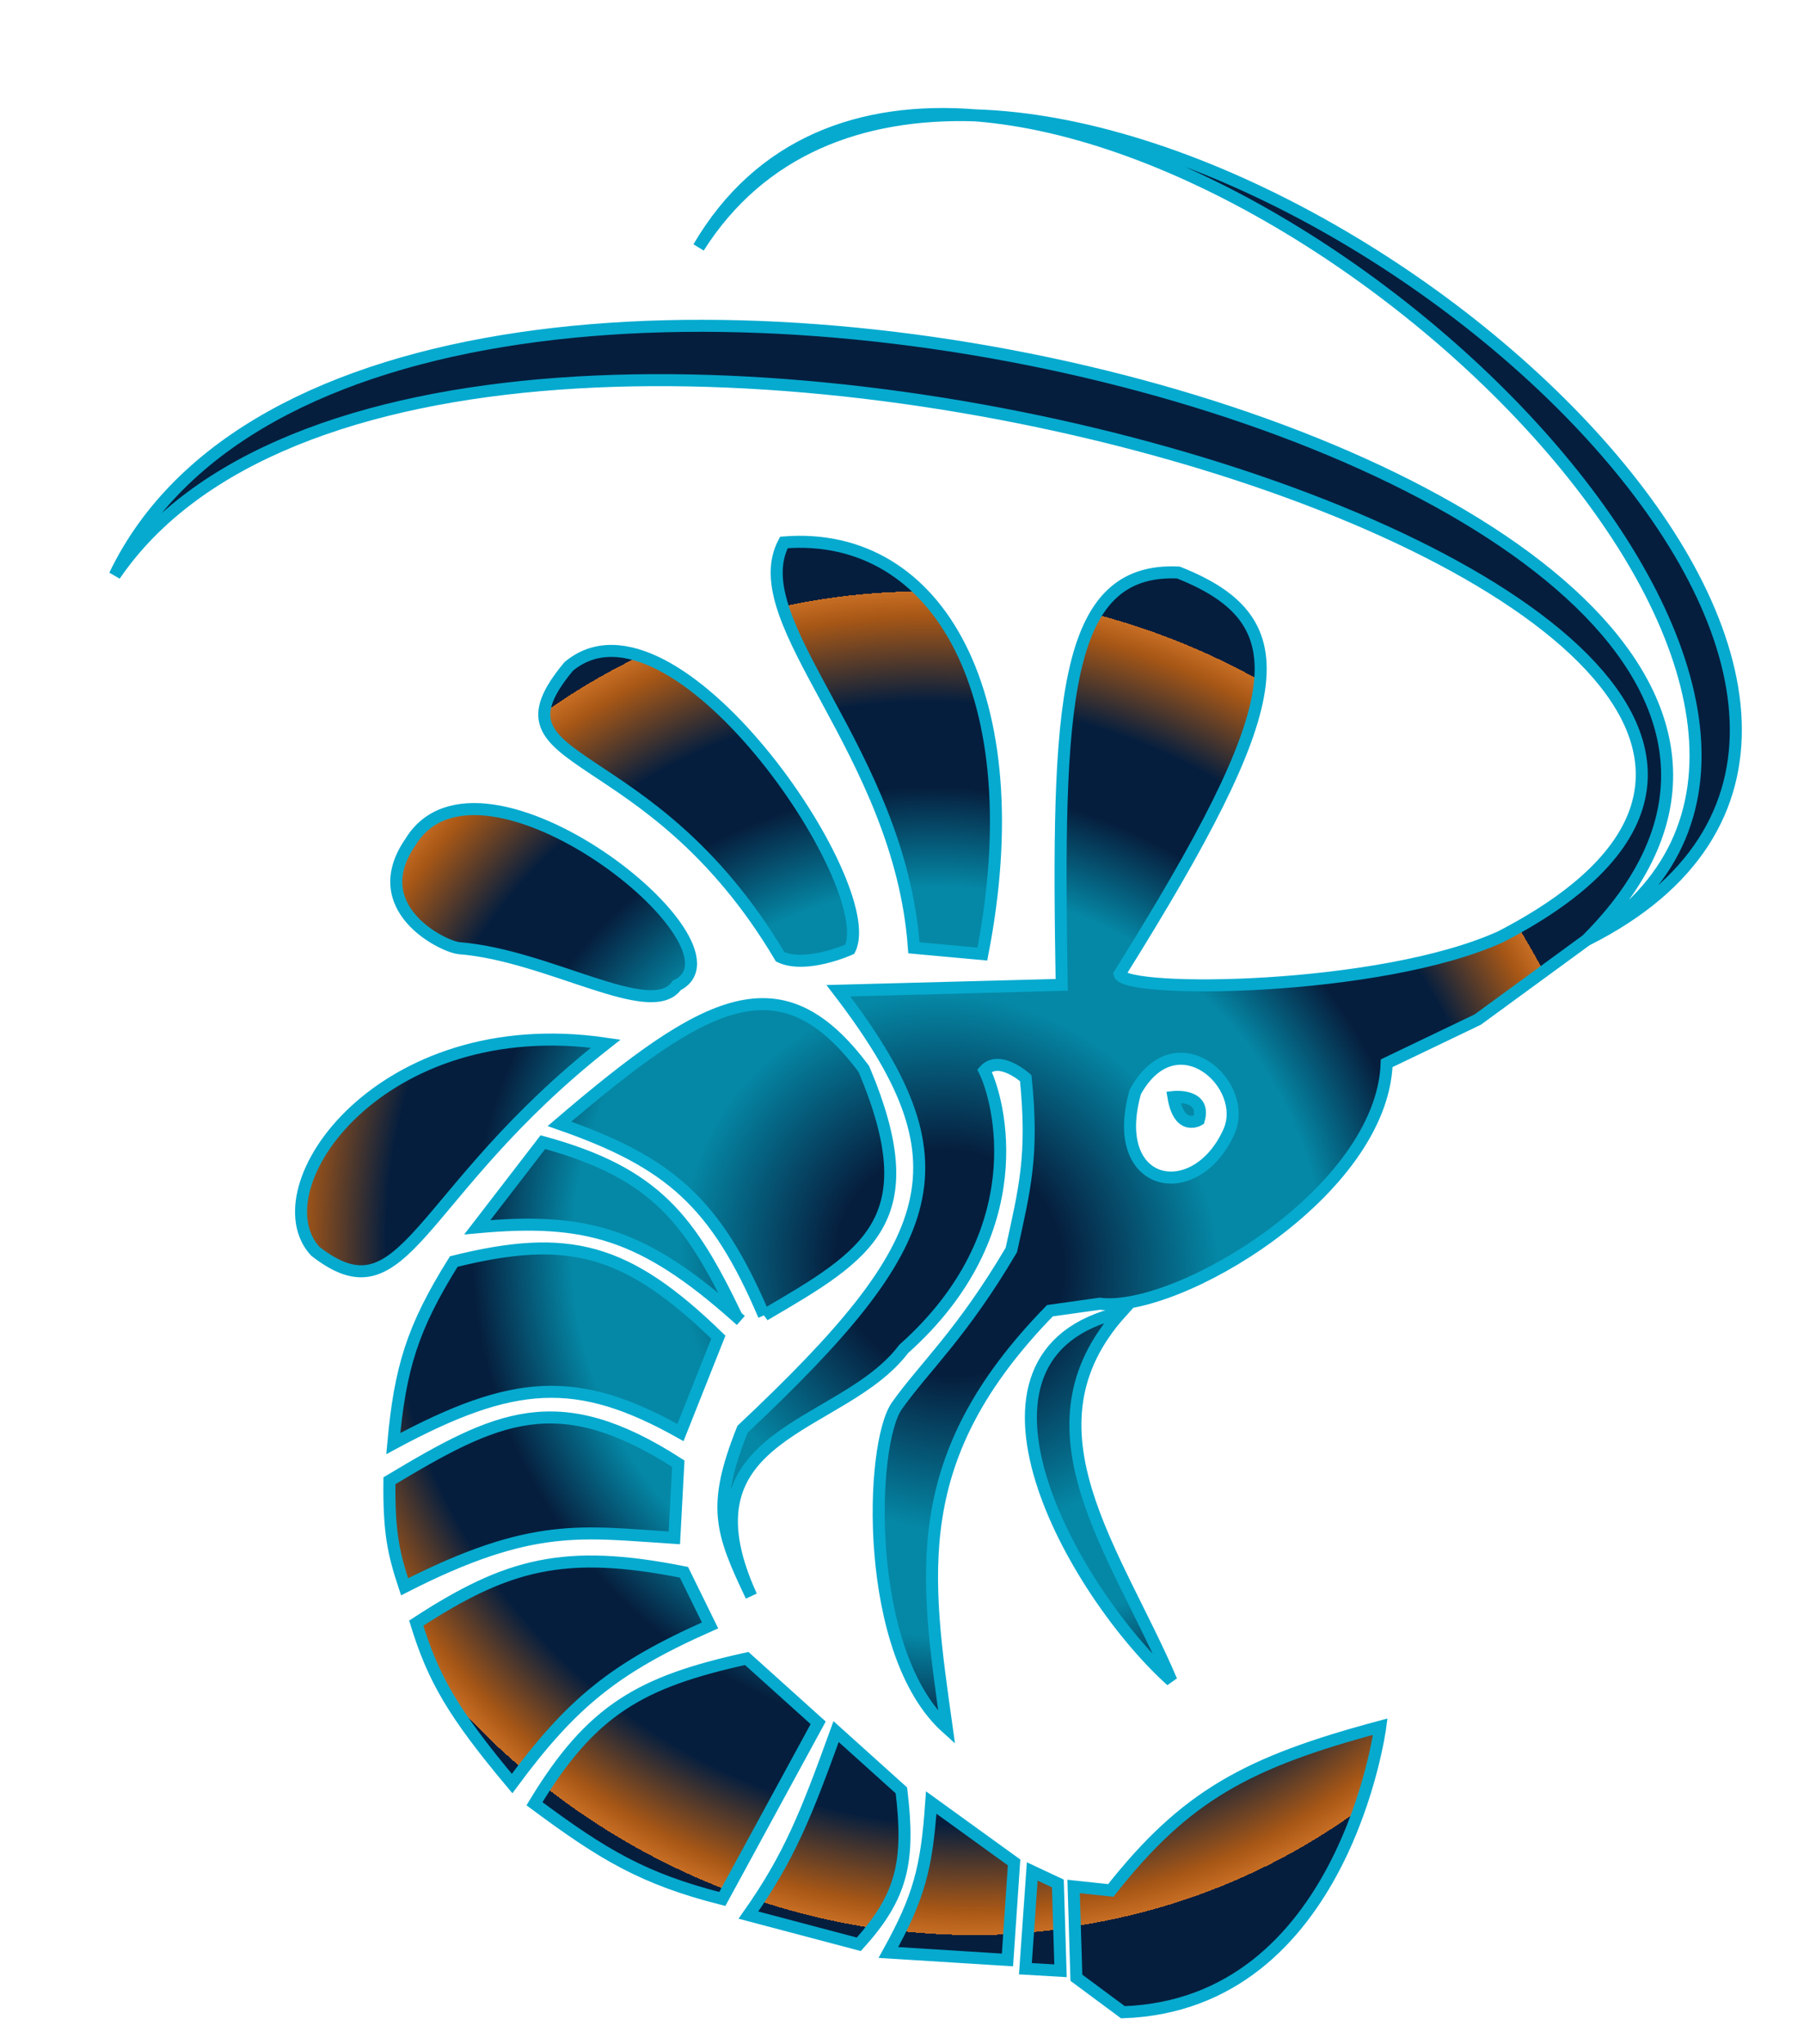
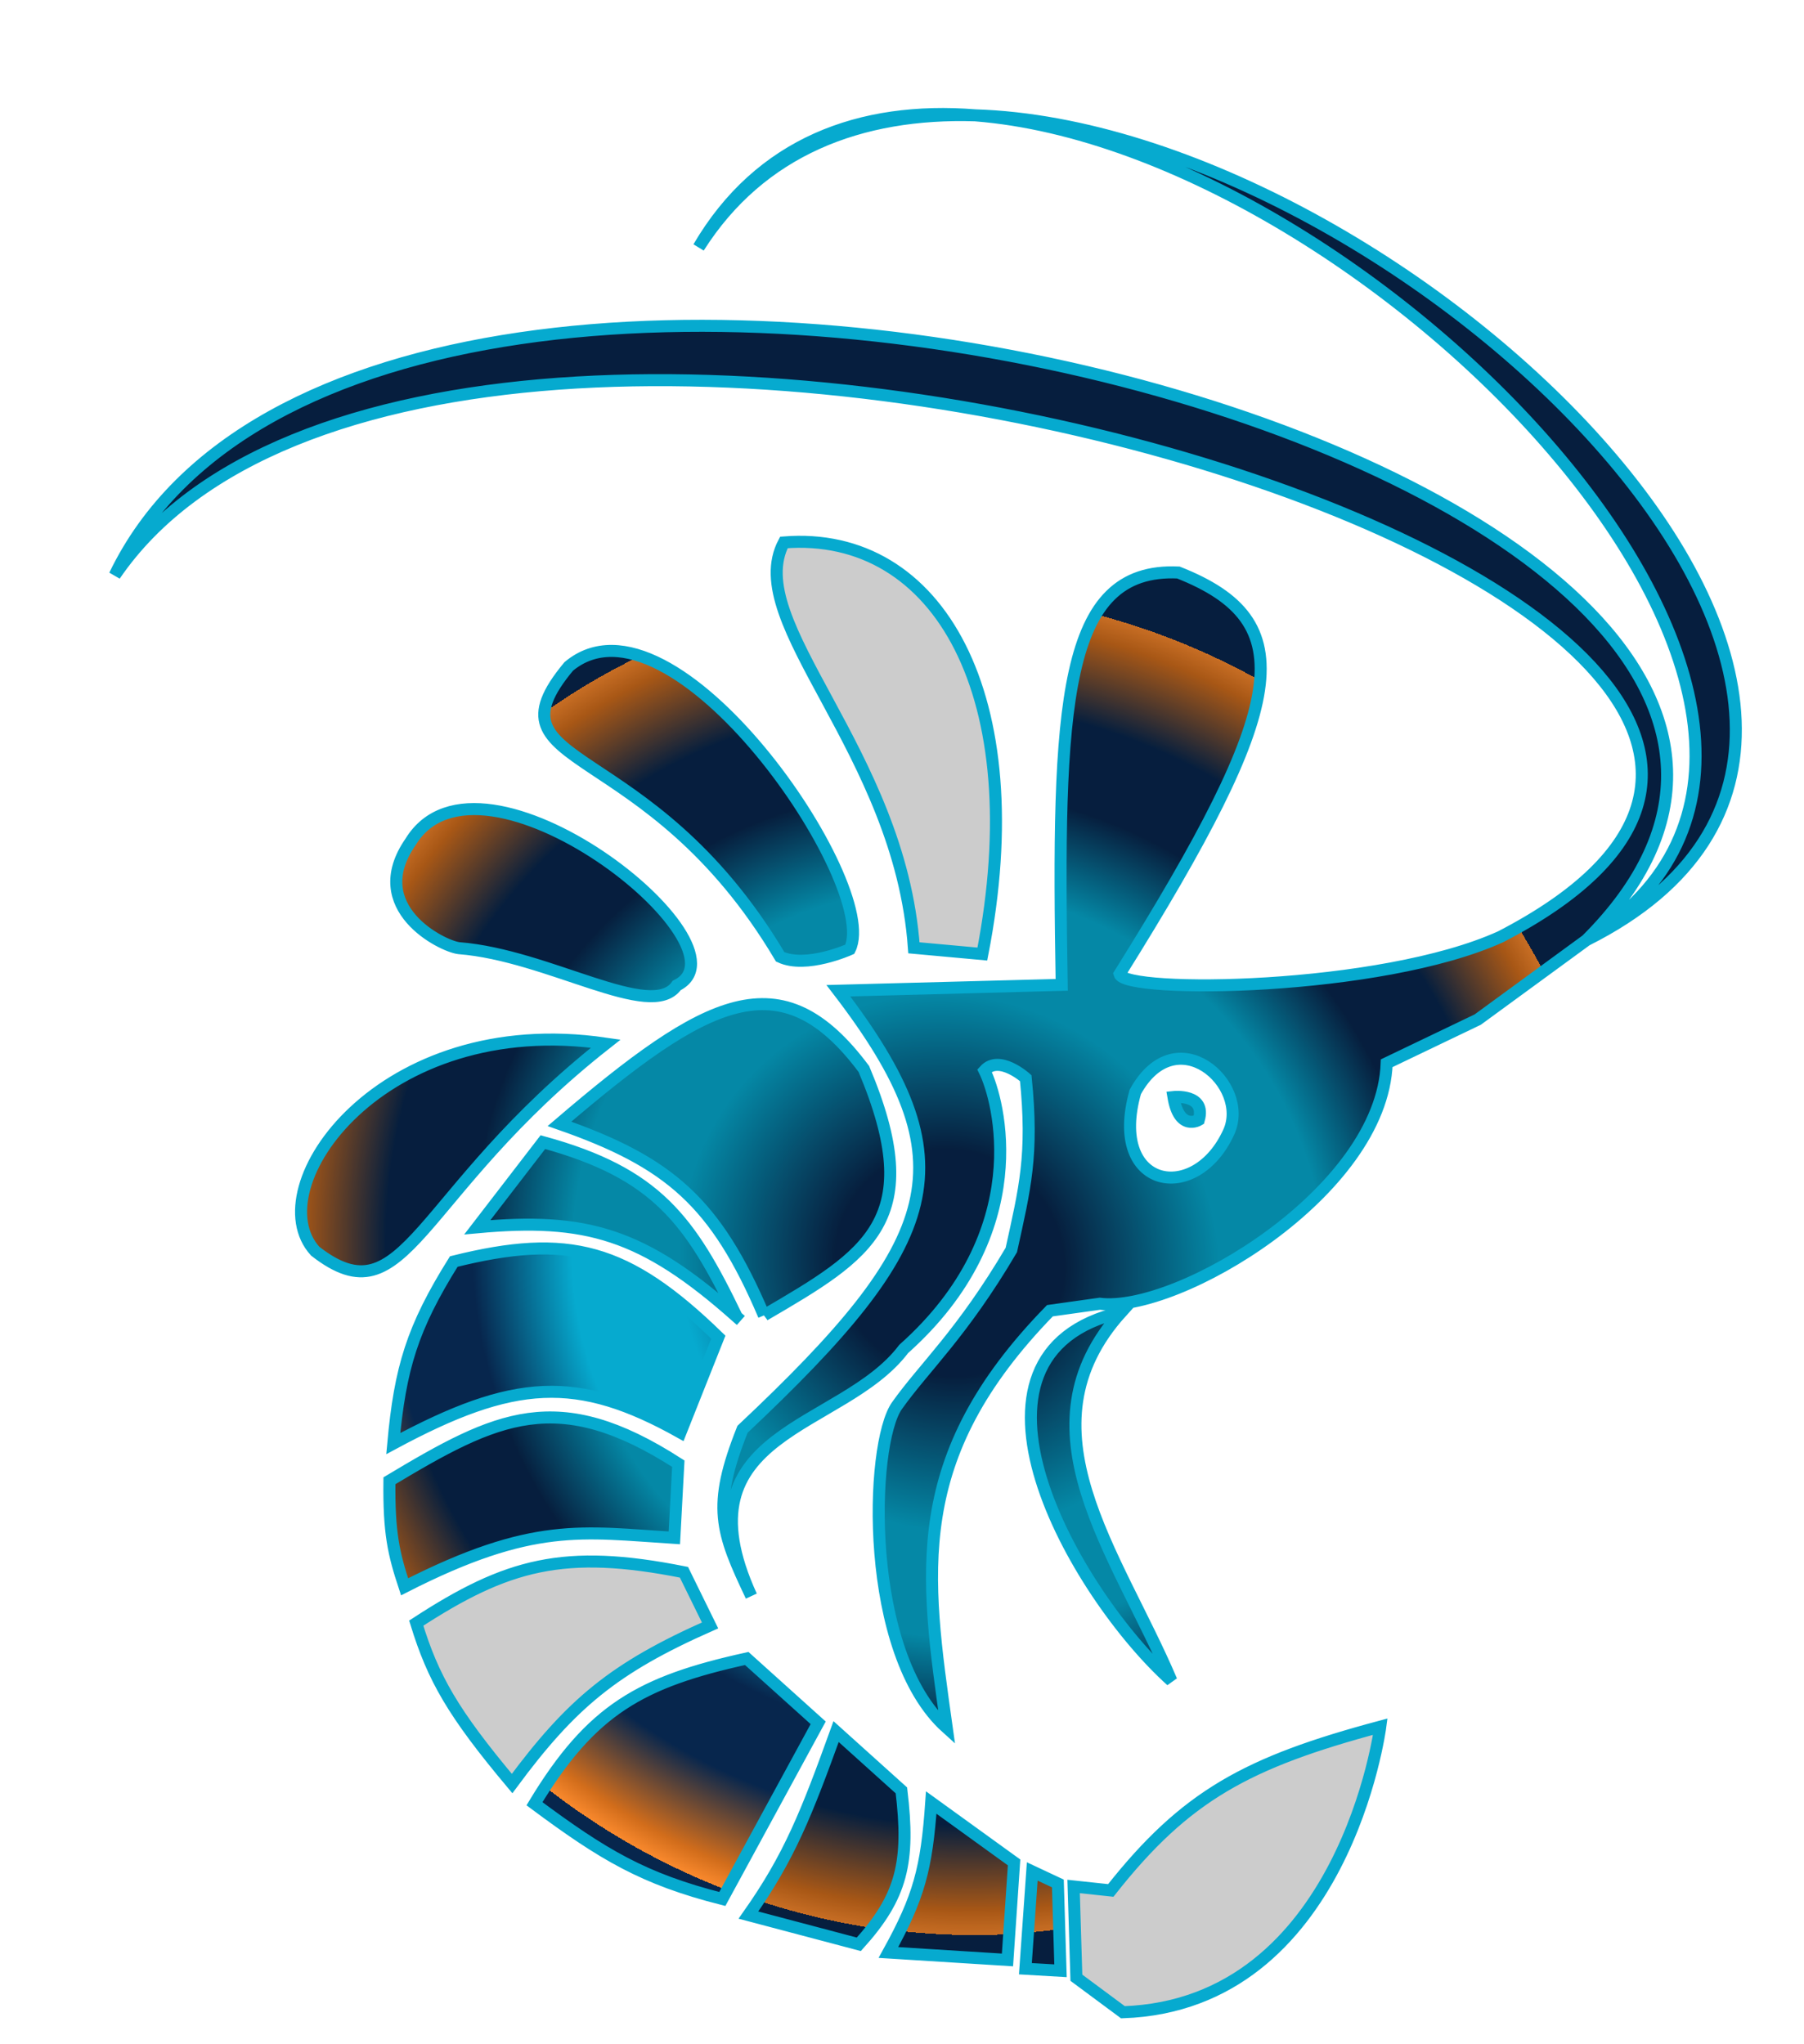
<svg xmlns="http://www.w3.org/2000/svg" fill="none" viewBox="0 0 15 17" height="17" width="15">
  <path fill="url(#paint0_radial_18_78)" d="M6.952 14.4C6.706 15.08 6.566 15.439 6.223 15.926L7.141 16.169C7.5 15.771 7.567 15.486 7.495 14.889L6.952 14.4Z" />
  <path fill-opacity="0.2" fill="black" d="M6.952 14.4C6.706 15.08 6.566 15.439 6.223 15.926L7.141 16.169C7.5 15.771 7.567 15.486 7.495 14.889L6.952 14.4Z" />
  <path fill="url(#paint1_radial_18_78)" d="M8.583 15.563L8.526 16.372L8.818 16.389L8.796 15.663L8.583 15.563Z" />
  <path fill-opacity="0.2" fill="black" d="M8.583 15.563L8.526 16.372L8.818 16.389L8.796 15.663L8.583 15.563Z" />
  <path fill="url(#paint2_radial_18_78)" d="M8.432 15.488L7.743 14.99C7.705 15.54 7.641 15.777 7.387 16.237L8.377 16.299L8.432 15.488Z" />
  <path fill-opacity="0.2" fill="black" d="M8.432 15.488L7.743 14.99C7.705 15.54 7.641 15.777 7.387 16.237L8.377 16.299L8.432 15.488Z" />
  <path fill="url(#paint3_radial_18_78)" d="M5.627 8.195C6.289 7.87 3.995 6.049 3.414 7.001C3.033 7.549 3.676 7.869 3.816 7.885C4.563 7.943 5.416 8.497 5.627 8.195Z" />
  <path fill-opacity="0.2" fill="black" d="M5.627 8.195C6.289 7.87 3.995 6.049 3.414 7.001C3.033 7.549 3.676 7.869 3.816 7.885C4.563 7.943 5.416 8.497 5.627 8.195Z" />
  <path fill="url(#paint4_radial_18_78)" d="M9.74 13.977C9.284 12.905 8.452 11.879 9.323 10.912C7.801 11.261 8.931 13.25 9.74 13.977Z" />
  <path fill-opacity="0.2" fill="black" d="M9.74 13.977C9.284 12.905 8.452 11.879 9.323 10.912C7.801 11.261 8.931 13.25 9.74 13.977Z" />
  <path fill="url(#paint5_radial_18_78)" d="M7.183 8.89C6.496 7.969 5.879 8.297 4.652 9.346C5.563 9.664 5.95 9.995 6.352 10.939L6.356 10.936C7.224 10.429 7.712 10.145 7.183 8.89Z" />
  <path fill-opacity="0.2" fill="black" d="M7.183 8.89C6.496 7.969 5.879 8.297 4.652 9.346C5.563 9.664 5.95 9.995 6.352 10.939L6.356 10.936C7.224 10.429 7.712 10.145 7.183 8.89Z" />
  <path fill="url(#paint6_radial_18_78)" d="M5.973 11.12C5.211 10.379 4.726 10.254 3.773 10.491C3.428 11.043 3.327 11.377 3.27 12.005C4.273 11.465 4.798 11.431 5.658 11.913L5.973 11.12Z" />
-   <path fill-opacity="0.2" fill="black" d="M5.973 11.12C5.211 10.379 4.726 10.254 3.773 10.491C3.428 11.043 3.327 11.377 3.27 12.005C4.273 11.465 4.798 11.431 5.658 11.913L5.973 11.12Z" />
  <path fill="url(#paint7_radial_18_78)" d="M5.607 12.789L5.64 12.172C4.636 11.525 4.131 11.779 3.238 12.314C3.233 12.748 3.273 12.921 3.364 13.196C4.432 12.651 4.843 12.741 5.607 12.789Z" />
  <path fill-opacity="0.2" fill="black" d="M5.607 12.789L5.64 12.172C4.636 11.525 4.131 11.779 3.238 12.314C3.233 12.748 3.273 12.921 3.364 13.196C4.432 12.651 4.843 12.741 5.607 12.789Z" />
-   <path fill="url(#paint8_radial_18_78)" d="M5.687 13.075C4.69 12.876 4.216 13.006 3.461 13.498C3.602 13.957 3.765 14.244 4.258 14.832C4.751 14.166 5.104 13.871 5.904 13.517L5.687 13.075Z" />
  <path fill-opacity="0.2" fill="black" d="M5.687 13.075C4.69 12.876 4.216 13.006 3.461 13.498C3.602 13.957 3.765 14.244 4.258 14.832C4.751 14.166 5.104 13.871 5.904 13.517L5.687 13.075Z" />
  <path fill="url(#paint9_radial_18_78)" d="M6.803 14.327L6.209 13.792C5.33 13.986 4.919 14.214 4.444 15C5.016 15.425 5.349 15.625 6.006 15.792L6.803 14.327Z" />
-   <path fill-opacity="0.2" fill="black" d="M6.803 14.327L6.209 13.792C5.33 13.986 4.919 14.214 4.444 15C5.016 15.425 5.349 15.625 6.006 15.792L6.803 14.327Z" />
-   <path fill="url(#paint10_radial_18_78)" d="M11.477 14.359C11.477 14.359 11.177 16.671 9.337 16.734L8.95 16.447L8.927 15.688L9.236 15.721C9.859 14.931 10.372 14.655 11.477 14.359Z" />
  <path fill-opacity="0.2" fill="black" d="M11.477 14.359C11.477 14.359 11.177 16.671 9.337 16.734L8.95 16.447L8.927 15.688L9.236 15.721C9.859 14.931 10.372 14.655 11.477 14.359Z" />
  <path fill="url(#paint11_radial_18_78)" d="M5.037 8.679C3.164 8.404 2.141 9.88 2.621 10.405C3.379 10.996 3.453 9.925 5.037 8.679Z" />
  <path fill-opacity="0.2" fill="black" d="M5.037 8.679C3.164 8.404 2.141 9.88 2.621 10.405C3.379 10.996 3.453 9.925 5.037 8.679Z" />
  <path fill="url(#paint12_radial_18_78)" d="M7.066 7.894C7.33 7.363 5.597 4.817 4.729 5.542C3.998 6.42 5.389 6.106 6.487 7.957C6.703 8.058 7.066 7.894 7.066 7.894Z" />
  <path fill-opacity="0.2" fill="black" d="M7.066 7.894C7.33 7.363 5.597 4.817 4.729 5.542C3.998 6.42 5.389 6.106 6.487 7.957C6.703 8.058 7.066 7.894 7.066 7.894Z" />
-   <path fill="url(#paint13_radial_18_78)" d="M8.168 7.934C8.586 5.794 7.806 4.408 6.518 4.511C6.165 5.176 7.482 6.243 7.599 7.882L8.168 7.934Z" />
  <path fill-opacity="0.2" fill="black" d="M8.168 7.934C8.586 5.794 7.806 4.408 6.518 4.511C6.165 5.176 7.482 6.243 7.599 7.882L8.168 7.934Z" />
  <path fill="url(#paint14_radial_18_78)" d="M4.514 9.498L3.969 10.206C4.867 10.124 5.344 10.254 6.126 10.951C5.738 10.143 5.456 9.756 4.514 9.498Z" />
  <path fill-opacity="0.2" fill="black" d="M4.514 9.498L3.969 10.206C4.867 10.124 5.344 10.254 6.126 10.951C5.738 10.143 5.456 9.756 4.514 9.498Z" />
  <path fill="url(#paint15_radial_18_78)" d="M9.309 8.101C10.718 5.845 10.829 5.169 9.798 4.761C8.833 4.716 8.788 5.862 8.828 8.19L6.971 8.239C8.066 9.668 7.839 10.319 6.174 11.886C5.918 12.529 5.992 12.736 6.247 13.273C5.616 11.892 7.003 11.895 7.514 11.218C8.605 10.245 8.308 9.148 8.186 8.903C8.308 8.767 8.529 8.966 8.529 8.966C8.594 9.607 8.521 9.885 8.409 10.395C7.998 11.093 7.684 11.371 7.458 11.69C7.232 12.009 7.178 13.746 7.872 14.369C7.693 13.091 7.538 12.121 8.73 10.9L9.144 10.842C9.791 10.923 11.492 9.912 11.53 8.842L12.287 8.479L13.191 7.818C17.046 3.971 3.124 0.271 0.954 4.784C3.671 0.806 17.756 5.056 12.478 7.79C11.477 8.245 9.356 8.264 9.309 8.101ZM10.218 9.412C9.942 10.024 9.211 9.888 9.44 9.08C9.78 8.464 10.395 9.018 10.218 9.412Z" clip-rule="evenodd" fill-rule="evenodd" />
  <path fill-opacity="0.2" fill="black" d="M9.309 8.101C10.718 5.845 10.829 5.169 9.798 4.761C8.833 4.716 8.788 5.862 8.828 8.19L6.971 8.239C8.066 9.668 7.839 10.319 6.174 11.886C5.918 12.529 5.992 12.736 6.247 13.273C5.616 11.892 7.003 11.895 7.514 11.218C8.605 10.245 8.308 9.148 8.186 8.903C8.308 8.767 8.529 8.966 8.529 8.966C8.594 9.607 8.521 9.885 8.409 10.395C7.998 11.093 7.684 11.371 7.458 11.69C7.232 12.009 7.178 13.746 7.872 14.369C7.693 13.091 7.538 12.121 8.73 10.9L9.144 10.842C9.791 10.923 11.492 9.912 11.53 8.842L12.287 8.479L13.191 7.818C17.046 3.971 3.124 0.271 0.954 4.784C3.671 0.806 17.756 5.056 12.478 7.79C11.477 8.245 9.356 8.264 9.309 8.101ZM10.218 9.412C9.942 10.024 9.211 9.888 9.44 9.08C9.78 8.464 10.395 9.018 10.218 9.412Z" clip-rule="evenodd" fill-rule="evenodd" />
  <path fill="url(#paint16_radial_18_78)" d="M8.108 0.959C11.655 1.07 16.832 5.991 13.191 7.818C16.088 6.034 11.409 1.217 8.108 0.959Z" />
  <path fill-opacity="0.2" fill="black" d="M8.108 0.959C11.655 1.07 16.832 5.991 13.191 7.818C16.088 6.034 11.409 1.217 8.108 0.959Z" />
  <path fill="url(#paint17_radial_18_78)" d="M9.968 9.313C9.968 9.313 9.805 9.412 9.757 9.123C9.757 9.123 10.031 9.093 9.968 9.313Z" />
  <path fill-opacity="0.2" fill="black" d="M9.968 9.313C9.968 9.313 9.805 9.412 9.757 9.123C9.757 9.123 10.031 9.093 9.968 9.313Z" />
  <path stroke-width="0.1" stroke="#06AACF" d="M6.16 10.981L6.126 10.951M6.126 10.951C5.738 10.143 5.456 9.756 4.514 9.498L3.969 10.206C4.867 10.124 5.344 10.254 6.126 10.951ZM6.352 10.939C5.95 9.995 5.563 9.664 4.652 9.346C5.879 8.297 6.496 7.969 7.183 8.89C7.712 10.145 7.224 10.429 6.356 10.936M6.352 10.939L6.356 10.936M6.352 10.939C6.353 10.938 6.355 10.937 6.356 10.936M13.191 7.818C17.046 3.971 3.124 0.271 0.954 4.784C3.671 0.806 17.756 5.056 12.478 7.79C11.477 8.245 9.356 8.264 9.309 8.101C10.718 5.845 10.829 5.169 9.798 4.761C8.833 4.716 8.788 5.862 8.828 8.19L6.971 8.239C8.066 9.668 7.839 10.319 6.174 11.886C5.918 12.529 5.992 12.736 6.247 13.273C5.616 11.892 7.003 11.895 7.514 11.218C8.605 10.245 8.308 9.148 8.186 8.903C8.308 8.767 8.529 8.966 8.529 8.966C8.594 9.607 8.521 9.885 8.409 10.395C7.998 11.093 7.684 11.371 7.458 11.69C7.232 12.009 7.178 13.746 7.872 14.369C7.693 13.091 7.538 12.121 8.73 10.9L9.144 10.842C9.791 10.923 11.492 9.912 11.53 8.842L12.287 8.479L13.191 7.818ZM13.191 7.818C16.832 5.991 11.655 1.07 8.108 0.959M13.191 7.818C16.088 6.034 11.409 1.217 8.108 0.959M8.108 0.959C7.155 0.884 6.317 1.19 5.809 2.057C6.324 1.245 7.157 0.929 8.108 0.959ZM8.168 7.934C8.586 5.794 7.806 4.408 6.518 4.511C6.165 5.176 7.482 6.243 7.599 7.882L8.168 7.934ZM7.066 7.894C7.33 7.363 5.597 4.817 4.729 5.542C3.998 6.42 5.389 6.106 6.487 7.957C6.703 8.058 7.066 7.894 7.066 7.894ZM5.627 8.195C6.289 7.87 3.995 6.049 3.414 7.001C3.033 7.549 3.676 7.869 3.816 7.885C4.563 7.943 5.416 8.497 5.627 8.195ZM5.037 8.679C3.164 8.404 2.141 9.88 2.621 10.405C3.379 10.996 3.453 9.925 5.037 8.679ZM10.218 9.412C9.942 10.024 9.211 9.888 9.44 9.08C9.78 8.464 10.395 9.018 10.218 9.412ZM5.973 11.12C5.211 10.379 4.726 10.254 3.773 10.491C3.428 11.043 3.327 11.377 3.27 12.005C4.273 11.465 4.798 11.431 5.658 11.913L5.973 11.12ZM5.607 12.789L5.64 12.172C4.636 11.525 4.131 11.779 3.238 12.314C3.233 12.748 3.273 12.921 3.364 13.196C4.432 12.651 4.843 12.741 5.607 12.789ZM5.687 13.075C4.69 12.876 4.216 13.006 3.461 13.498C3.602 13.957 3.765 14.244 4.258 14.832C4.751 14.166 5.104 13.871 5.904 13.517L5.687 13.075ZM6.803 14.327L6.209 13.792C5.33 13.986 4.919 14.214 4.444 15C5.016 15.425 5.349 15.625 6.006 15.792L6.803 14.327ZM6.952 14.4C6.706 15.08 6.566 15.439 6.223 15.926L7.141 16.169C7.5 15.771 7.567 15.486 7.495 14.889L6.952 14.4ZM8.432 15.488L7.743 14.99C7.705 15.54 7.641 15.777 7.387 16.237L8.377 16.299L8.432 15.488ZM8.583 15.563L8.526 16.372L8.818 16.389L8.796 15.663L8.583 15.563ZM8.927 15.688L8.95 16.447L9.337 16.734C11.177 16.671 11.477 14.359 11.477 14.359C10.372 14.655 9.859 14.931 9.236 15.721L8.927 15.688ZM9.74 13.977C9.284 12.905 8.452 11.879 9.323 10.912C7.801 11.261 8.931 13.25 9.74 13.977ZM9.968 9.313C9.968 9.313 9.805 9.412 9.757 9.123C9.757 9.123 10.031 9.093 9.968 9.313Z" />
  <defs>
    <radialGradient gradientTransform="translate(7.894 10.503) rotate(132.023) scale(5.65 5.832)" gradientUnits="userSpaceOnUse" r="1" cy="0" cx="0" id="paint0_radial_18_78">
      <stop stop-color="#07264D" offset="0.095" />
      <stop stop-color="#07264D" offset="0.135" />
      <stop stop-color="#07264D" offset="0.165" />
      <stop stop-color="#06AACF" offset="0.39" />
      <stop stop-color="#06AACF" offset="0.545" />
      <stop stop-color="#07264D" offset="0.69" />
      <stop stop-color="#07264D" offset="0.815" />
      <stop stop-color="#D26D1B" offset="0.94" />
      <stop stop-color="#F9892D" offset="0.975" />
      <stop stop-color="#07264D" offset="0.975" />
    </radialGradient>
    <radialGradient gradientTransform="translate(7.894 10.503) rotate(132.023) scale(5.65 5.832)" gradientUnits="userSpaceOnUse" r="1" cy="0" cx="0" id="paint1_radial_18_78">
      <stop stop-color="#07264D" offset="0.095" />
      <stop stop-color="#07264D" offset="0.135" />
      <stop stop-color="#07264D" offset="0.165" />
      <stop stop-color="#06AACF" offset="0.39" />
      <stop stop-color="#06AACF" offset="0.545" />
      <stop stop-color="#07264D" offset="0.69" />
      <stop stop-color="#07264D" offset="0.815" />
      <stop stop-color="#D26D1B" offset="0.94" />
      <stop stop-color="#F9892D" offset="0.975" />
      <stop stop-color="#07264D" offset="0.975" />
    </radialGradient>
    <radialGradient gradientTransform="translate(7.894 10.503) rotate(132.023) scale(5.65 5.832)" gradientUnits="userSpaceOnUse" r="1" cy="0" cx="0" id="paint2_radial_18_78">
      <stop stop-color="#07264D" offset="0.095" />
      <stop stop-color="#07264D" offset="0.135" />
      <stop stop-color="#07264D" offset="0.165" />
      <stop stop-color="#06AACF" offset="0.39" />
      <stop stop-color="#06AACF" offset="0.545" />
      <stop stop-color="#07264D" offset="0.69" />
      <stop stop-color="#07264D" offset="0.815" />
      <stop stop-color="#D26D1B" offset="0.94" />
      <stop stop-color="#F9892D" offset="0.975" />
      <stop stop-color="#07264D" offset="0.975" />
    </radialGradient>
    <radialGradient gradientTransform="translate(7.894 10.503) rotate(132.023) scale(5.65 5.832)" gradientUnits="userSpaceOnUse" r="1" cy="0" cx="0" id="paint3_radial_18_78">
      <stop stop-color="#07264D" offset="0.095" />
      <stop stop-color="#07264D" offset="0.135" />
      <stop stop-color="#07264D" offset="0.165" />
      <stop stop-color="#06AACF" offset="0.39" />
      <stop stop-color="#06AACF" offset="0.545" />
      <stop stop-color="#07264D" offset="0.69" />
      <stop stop-color="#07264D" offset="0.815" />
      <stop stop-color="#D26D1B" offset="0.94" />
      <stop stop-color="#F9892D" offset="0.975" />
      <stop stop-color="#07264D" offset="0.975" />
    </radialGradient>
    <radialGradient gradientTransform="translate(7.894 10.503) rotate(132.023) scale(5.65 5.832)" gradientUnits="userSpaceOnUse" r="1" cy="0" cx="0" id="paint4_radial_18_78">
      <stop stop-color="#07264D" offset="0.095" />
      <stop stop-color="#07264D" offset="0.135" />
      <stop stop-color="#07264D" offset="0.165" />
      <stop stop-color="#06AACF" offset="0.39" />
      <stop stop-color="#06AACF" offset="0.545" />
      <stop stop-color="#07264D" offset="0.69" />
      <stop stop-color="#07264D" offset="0.815" />
      <stop stop-color="#D26D1B" offset="0.94" />
      <stop stop-color="#F9892D" offset="0.975" />
      <stop stop-color="#07264D" offset="0.975" />
    </radialGradient>
    <radialGradient gradientTransform="translate(7.894 10.503) rotate(132.023) scale(5.65 5.832)" gradientUnits="userSpaceOnUse" r="1" cy="0" cx="0" id="paint5_radial_18_78">
      <stop stop-color="#07264D" offset="0.095" />
      <stop stop-color="#07264D" offset="0.135" />
      <stop stop-color="#07264D" offset="0.165" />
      <stop stop-color="#06AACF" offset="0.39" />
      <stop stop-color="#06AACF" offset="0.545" />
      <stop stop-color="#07264D" offset="0.69" />
      <stop stop-color="#07264D" offset="0.815" />
      <stop stop-color="#D26D1B" offset="0.94" />
      <stop stop-color="#F9892D" offset="0.975" />
      <stop stop-color="#07264D" offset="0.975" />
    </radialGradient>
    <radialGradient gradientTransform="translate(7.894 10.503) rotate(132.023) scale(5.65 5.832)" gradientUnits="userSpaceOnUse" r="1" cy="0" cx="0" id="paint6_radial_18_78">
      <stop stop-color="#07264D" offset="0.095" />
      <stop stop-color="#07264D" offset="0.135" />
      <stop stop-color="#07264D" offset="0.165" />
      <stop stop-color="#06AACF" offset="0.39" />
      <stop stop-color="#06AACF" offset="0.545" />
      <stop stop-color="#07264D" offset="0.69" />
      <stop stop-color="#07264D" offset="0.815" />
      <stop stop-color="#D26D1B" offset="0.94" />
      <stop stop-color="#F9892D" offset="0.975" />
      <stop stop-color="#07264D" offset="0.975" />
    </radialGradient>
    <radialGradient gradientTransform="translate(7.894 10.503) rotate(132.023) scale(5.65 5.832)" gradientUnits="userSpaceOnUse" r="1" cy="0" cx="0" id="paint7_radial_18_78">
      <stop stop-color="#07264D" offset="0.095" />
      <stop stop-color="#07264D" offset="0.135" />
      <stop stop-color="#07264D" offset="0.165" />
      <stop stop-color="#06AACF" offset="0.39" />
      <stop stop-color="#06AACF" offset="0.545" />
      <stop stop-color="#07264D" offset="0.69" />
      <stop stop-color="#07264D" offset="0.815" />
      <stop stop-color="#D26D1B" offset="0.94" />
      <stop stop-color="#F9892D" offset="0.975" />
      <stop stop-color="#07264D" offset="0.975" />
    </radialGradient>
    <radialGradient gradientTransform="translate(7.894 10.503) rotate(132.023) scale(5.65 5.832)" gradientUnits="userSpaceOnUse" r="1" cy="0" cx="0" id="paint8_radial_18_78">
      <stop stop-color="#07264D" offset="0.095" />
      <stop stop-color="#07264D" offset="0.135" />
      <stop stop-color="#07264D" offset="0.165" />
      <stop stop-color="#06AACF" offset="0.39" />
      <stop stop-color="#06AACF" offset="0.545" />
      <stop stop-color="#07264D" offset="0.69" />
      <stop stop-color="#07264D" offset="0.815" />
      <stop stop-color="#D26D1B" offset="0.94" />
      <stop stop-color="#F9892D" offset="0.975" />
      <stop stop-color="#07264D" offset="0.975" />
    </radialGradient>
    <radialGradient gradientTransform="translate(7.894 10.503) rotate(132.023) scale(5.65 5.832)" gradientUnits="userSpaceOnUse" r="1" cy="0" cx="0" id="paint9_radial_18_78">
      <stop stop-color="#07264D" offset="0.095" />
      <stop stop-color="#07264D" offset="0.135" />
      <stop stop-color="#07264D" offset="0.165" />
      <stop stop-color="#06AACF" offset="0.39" />
      <stop stop-color="#06AACF" offset="0.545" />
      <stop stop-color="#07264D" offset="0.69" />
      <stop stop-color="#07264D" offset="0.815" />
      <stop stop-color="#D26D1B" offset="0.94" />
      <stop stop-color="#F9892D" offset="0.975" />
      <stop stop-color="#07264D" offset="0.975" />
    </radialGradient>
    <radialGradient gradientTransform="translate(7.894 10.503) rotate(132.023) scale(5.65 5.832)" gradientUnits="userSpaceOnUse" r="1" cy="0" cx="0" id="paint10_radial_18_78">
      <stop stop-color="#07264D" offset="0.095" />
      <stop stop-color="#07264D" offset="0.135" />
      <stop stop-color="#07264D" offset="0.165" />
      <stop stop-color="#06AACF" offset="0.39" />
      <stop stop-color="#06AACF" offset="0.545" />
      <stop stop-color="#07264D" offset="0.69" />
      <stop stop-color="#07264D" offset="0.815" />
      <stop stop-color="#D26D1B" offset="0.94" />
      <stop stop-color="#F9892D" offset="0.975" />
      <stop stop-color="#07264D" offset="0.975" />
    </radialGradient>
    <radialGradient gradientTransform="translate(7.894 10.503) rotate(132.023) scale(5.65 5.832)" gradientUnits="userSpaceOnUse" r="1" cy="0" cx="0" id="paint11_radial_18_78">
      <stop stop-color="#07264D" offset="0.095" />
      <stop stop-color="#07264D" offset="0.135" />
      <stop stop-color="#07264D" offset="0.165" />
      <stop stop-color="#06AACF" offset="0.39" />
      <stop stop-color="#06AACF" offset="0.545" />
      <stop stop-color="#07264D" offset="0.69" />
      <stop stop-color="#07264D" offset="0.815" />
      <stop stop-color="#D26D1B" offset="0.94" />
      <stop stop-color="#F9892D" offset="0.975" />
      <stop stop-color="#07264D" offset="0.975" />
    </radialGradient>
    <radialGradient gradientTransform="translate(7.894 10.503) rotate(132.023) scale(5.65 5.832)" gradientUnits="userSpaceOnUse" r="1" cy="0" cx="0" id="paint12_radial_18_78">
      <stop stop-color="#07264D" offset="0.095" />
      <stop stop-color="#07264D" offset="0.135" />
      <stop stop-color="#07264D" offset="0.165" />
      <stop stop-color="#06AACF" offset="0.39" />
      <stop stop-color="#06AACF" offset="0.545" />
      <stop stop-color="#07264D" offset="0.69" />
      <stop stop-color="#07264D" offset="0.815" />
      <stop stop-color="#D26D1B" offset="0.94" />
      <stop stop-color="#F9892D" offset="0.975" />
      <stop stop-color="#07264D" offset="0.975" />
    </radialGradient>
    <radialGradient gradientTransform="translate(7.894 10.503) rotate(132.023) scale(5.65 5.832)" gradientUnits="userSpaceOnUse" r="1" cy="0" cx="0" id="paint13_radial_18_78">
      <stop stop-color="#07264D" offset="0.095" />
      <stop stop-color="#07264D" offset="0.135" />
      <stop stop-color="#07264D" offset="0.165" />
      <stop stop-color="#06AACF" offset="0.39" />
      <stop stop-color="#06AACF" offset="0.545" />
      <stop stop-color="#07264D" offset="0.69" />
      <stop stop-color="#07264D" offset="0.815" />
      <stop stop-color="#D26D1B" offset="0.94" />
      <stop stop-color="#F9892D" offset="0.975" />
      <stop stop-color="#07264D" offset="0.975" />
    </radialGradient>
    <radialGradient gradientTransform="translate(7.894 10.503) rotate(132.023) scale(5.65 5.832)" gradientUnits="userSpaceOnUse" r="1" cy="0" cx="0" id="paint14_radial_18_78">
      <stop stop-color="#07264D" offset="0.095" />
      <stop stop-color="#07264D" offset="0.135" />
      <stop stop-color="#07264D" offset="0.165" />
      <stop stop-color="#06AACF" offset="0.39" />
      <stop stop-color="#06AACF" offset="0.545" />
      <stop stop-color="#07264D" offset="0.69" />
      <stop stop-color="#07264D" offset="0.815" />
      <stop stop-color="#D26D1B" offset="0.94" />
      <stop stop-color="#F9892D" offset="0.975" />
      <stop stop-color="#07264D" offset="0.975" />
    </radialGradient>
    <radialGradient gradientTransform="translate(7.894 10.503) rotate(132.023) scale(5.65 5.832)" gradientUnits="userSpaceOnUse" r="1" cy="0" cx="0" id="paint15_radial_18_78">
      <stop stop-color="#07264D" offset="0.095" />
      <stop stop-color="#07264D" offset="0.135" />
      <stop stop-color="#07264D" offset="0.165" />
      <stop stop-color="#06AACF" offset="0.39" />
      <stop stop-color="#06AACF" offset="0.545" />
      <stop stop-color="#07264D" offset="0.69" />
      <stop stop-color="#07264D" offset="0.815" />
      <stop stop-color="#D26D1B" offset="0.94" />
      <stop stop-color="#F9892D" offset="0.975" />
      <stop stop-color="#07264D" offset="0.975" />
    </radialGradient>
    <radialGradient gradientTransform="translate(7.894 10.503) rotate(132.023) scale(5.65 5.832)" gradientUnits="userSpaceOnUse" r="1" cy="0" cx="0" id="paint16_radial_18_78">
      <stop stop-color="#07264D" offset="0.095" />
      <stop stop-color="#07264D" offset="0.135" />
      <stop stop-color="#07264D" offset="0.165" />
      <stop stop-color="#06AACF" offset="0.39" />
      <stop stop-color="#06AACF" offset="0.545" />
      <stop stop-color="#07264D" offset="0.69" />
      <stop stop-color="#07264D" offset="0.815" />
      <stop stop-color="#D26D1B" offset="0.94" />
      <stop stop-color="#F9892D" offset="0.975" />
      <stop stop-color="#07264D" offset="0.975" />
    </radialGradient>
    <radialGradient gradientTransform="translate(7.894 10.503) rotate(132.023) scale(5.65 5.832)" gradientUnits="userSpaceOnUse" r="1" cy="0" cx="0" id="paint17_radial_18_78">
      <stop stop-color="#07264D" offset="0.095" />
      <stop stop-color="#07264D" offset="0.135" />
      <stop stop-color="#07264D" offset="0.165" />
      <stop stop-color="#06AACF" offset="0.39" />
      <stop stop-color="#06AACF" offset="0.545" />
      <stop stop-color="#07264D" offset="0.69" />
      <stop stop-color="#07264D" offset="0.815" />
      <stop stop-color="#D26D1B" offset="0.94" />
      <stop stop-color="#F9892D" offset="0.975" />
      <stop stop-color="#07264D" offset="0.975" />
    </radialGradient>
  </defs>
</svg>